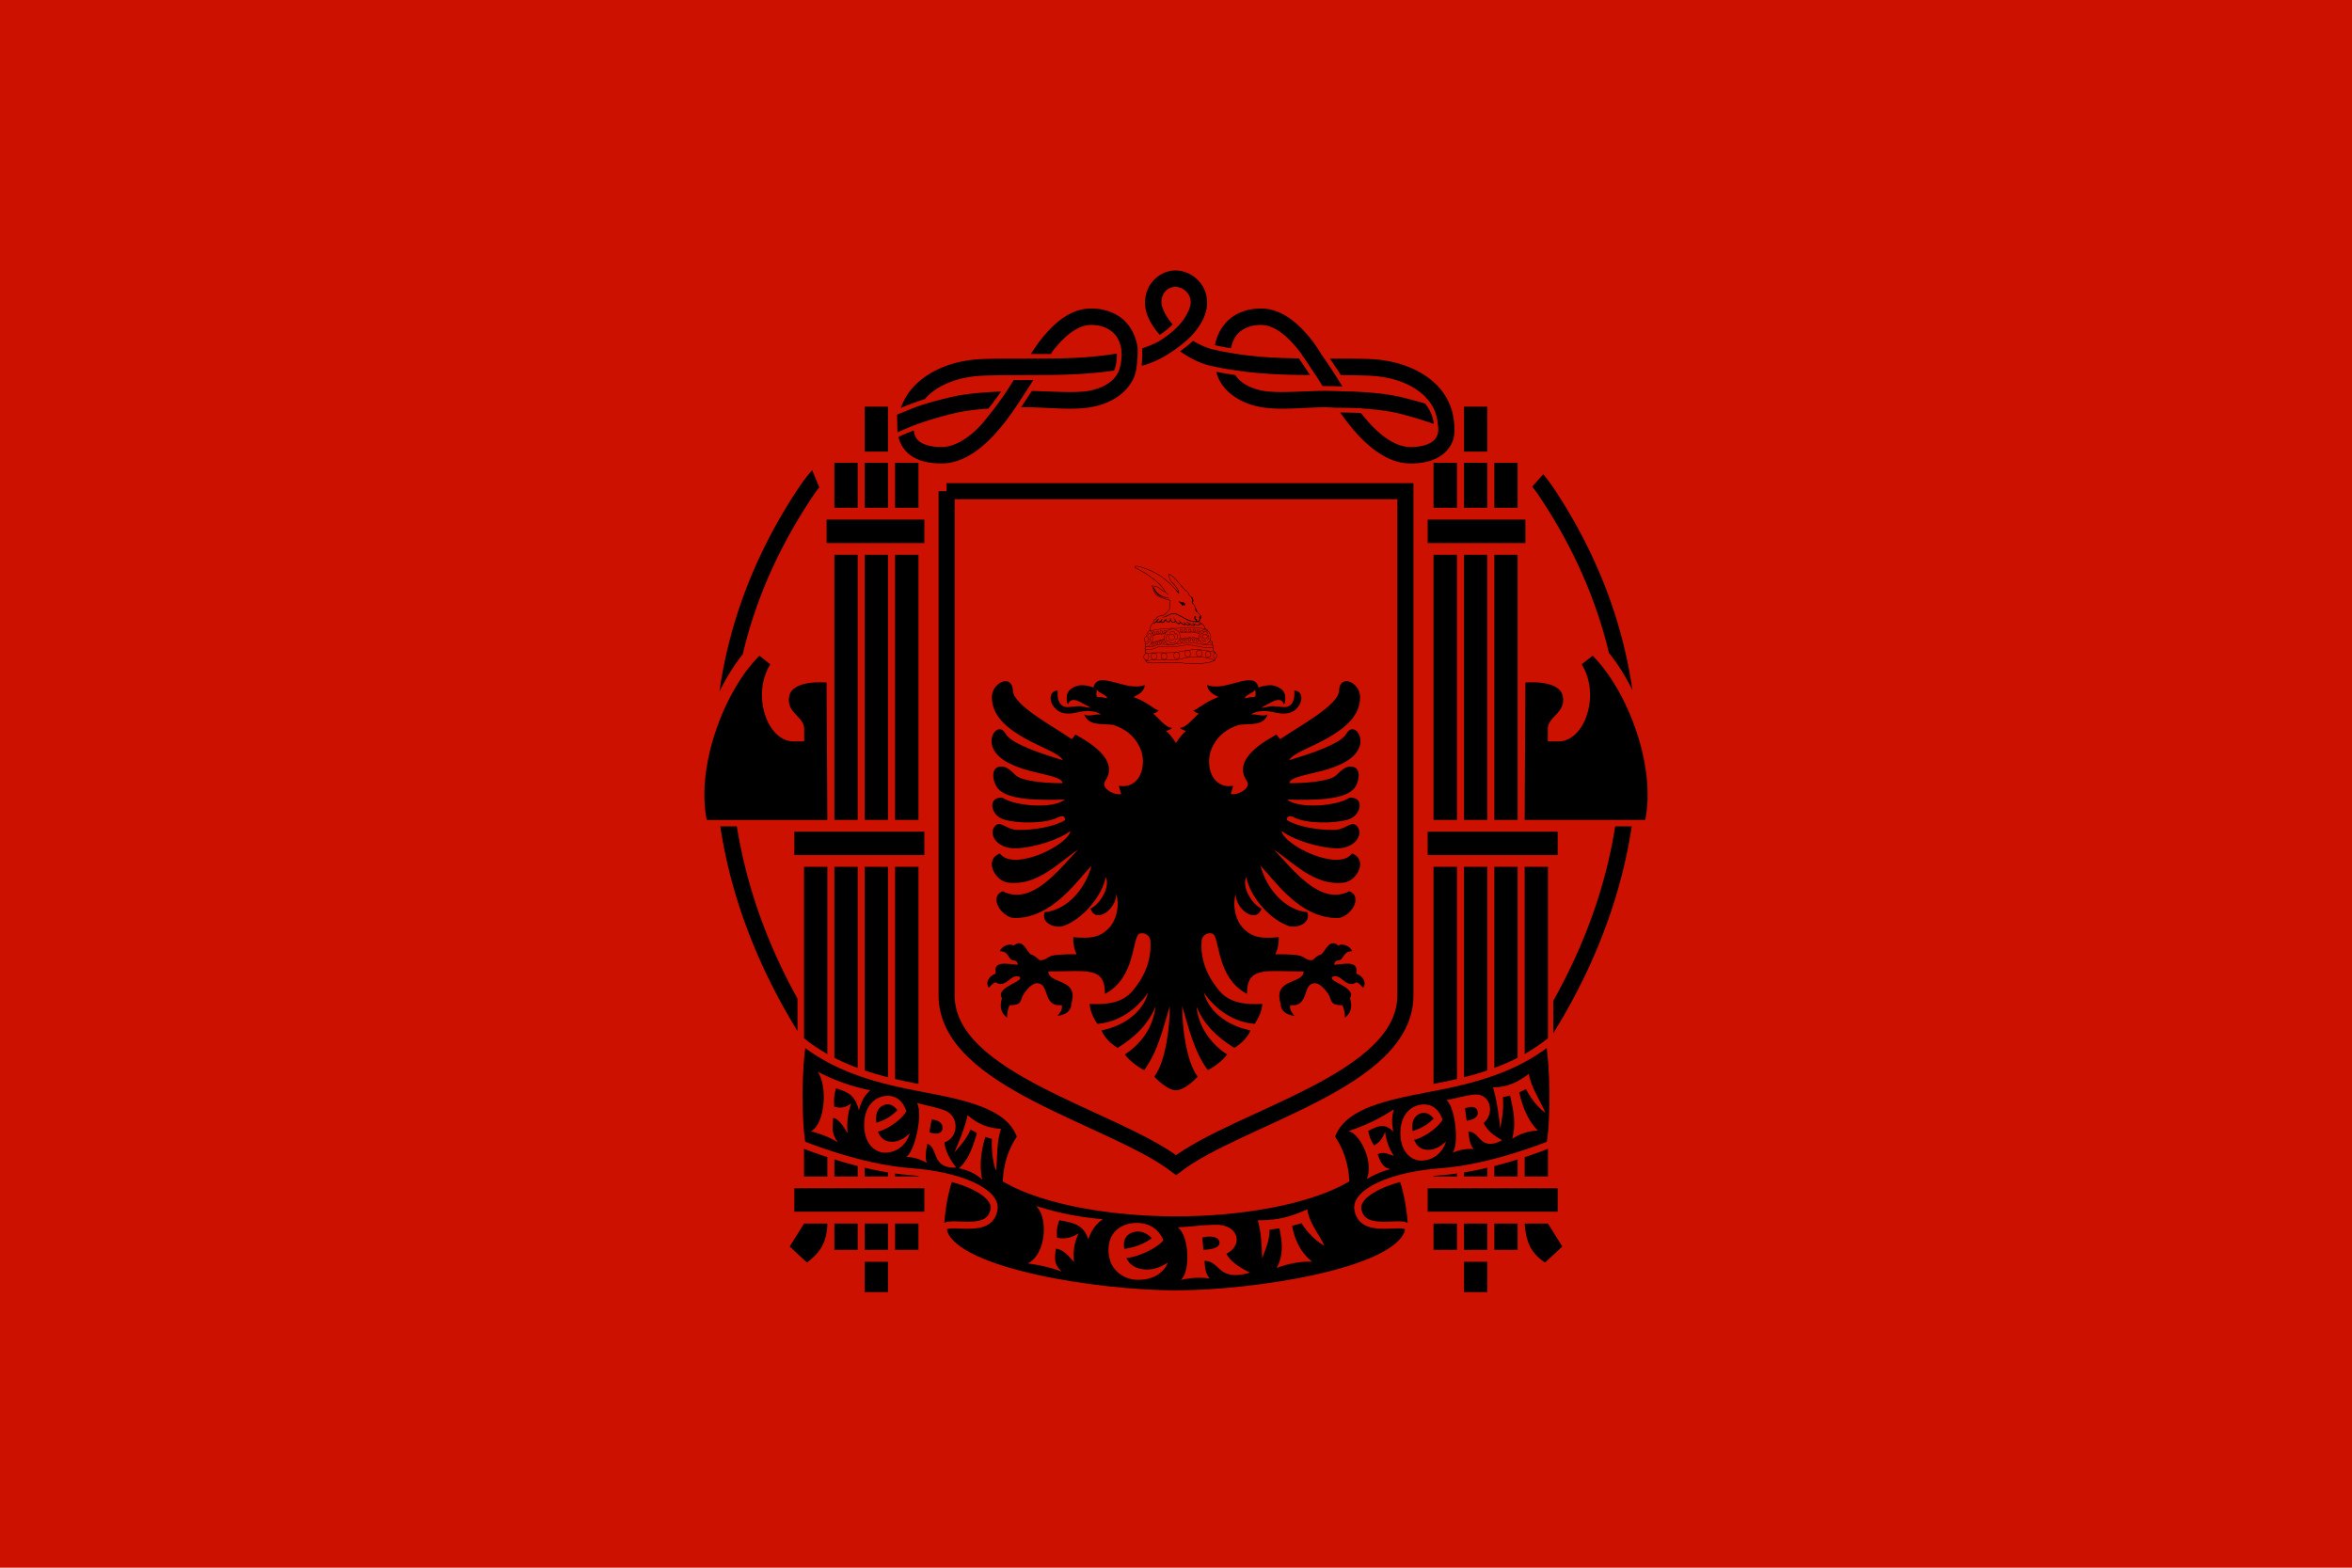
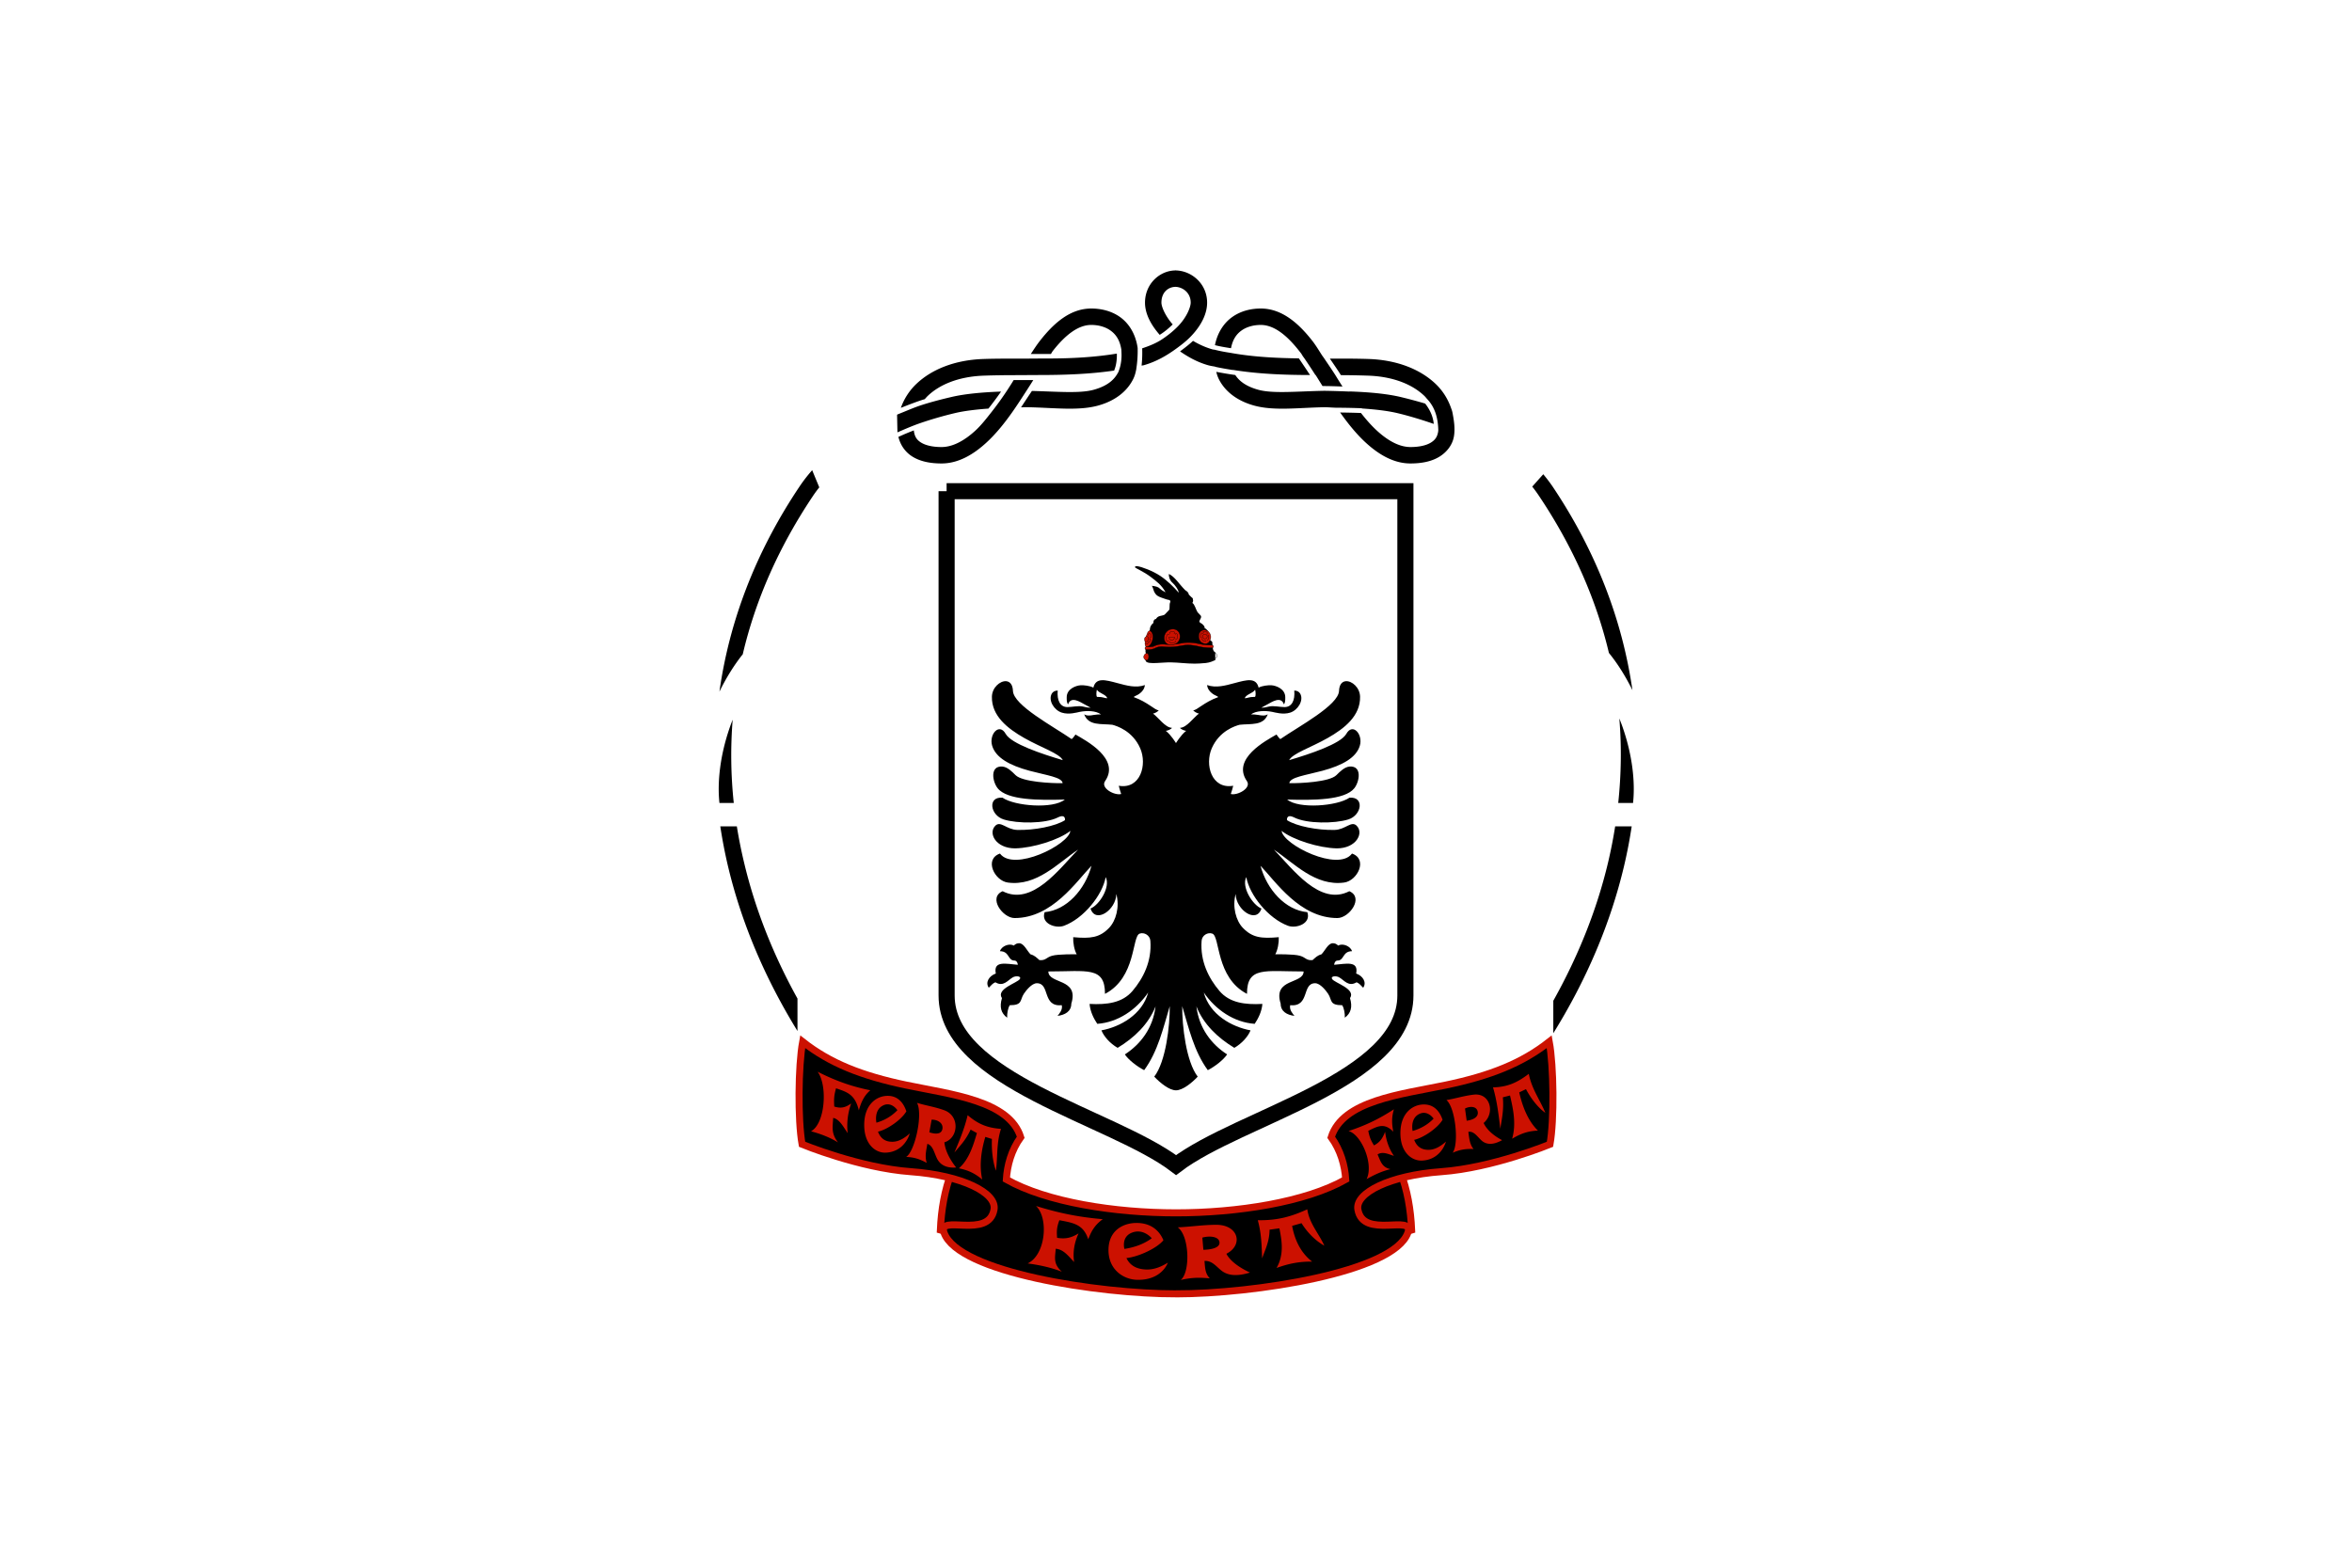
<svg xmlns="http://www.w3.org/2000/svg" height="600" width="900">
-   <path d="M0 0h900v600H0Z" fill="#c10" />
  <path d="M449.672 103.455v.046c-6.082.14-11.532 5.256-11.532 12.33 0 4.064 2.055 8.248 5.626 12.326 2.059-1.292 3.562-2.63 4.969-3.984-2.933-3.374-4.313-6.824-4.313-8.342 0-3.991 2.6-5.981 5.344-6.048 2.759.067 5.858 2.204 5.858 6.048 0 1.62-1.45 5.528-4.874 9.048-1.892 1.943-3.884 3.511-6.14 5.014-2.134 1.419-4.812 2.521-7.547 3.422.057 1.873.032 4.252-.234 6.61.28-.054.573-.064.843-.142 4.886-1.4 8.83-3.744 12.328-6.282 1.97-1.428 3.94-2.943 5.624-4.687 4.035-4.171 6.282-8.7 6.282-12.983 0-7.225-5.904-12.198-12-12.33v-.046h-.236zm-32.108 14.626c-8.176 0-14.479 5.776-19.641 12.374-1.246 1.591-2.358 3.324-3.47 5.015h7.687c.236-.347.454-.805.703-1.124 4.7-6.005 9.637-9.985 14.719-9.985 2.58 0 5.24.646 7.265 2.063 2.026 1.418 3.661 3.53 4.267 7.407.009.063-.006.163 0 .234.033.277.029.588.046.889 0 .038-.004.057 0 .096.11 2.007-.142 4.428-.89 6.514-.086.214-.134.446-.233.657-.045.09-.048.192-.096.28h-.046c-1.377 2.668-3.892 5.189-9.47 6.703-5.281 1.436-13.86.664-23.53.422-.92 1.329-2.632 3.953-4.171 6.282a48.69 48.69 0 0 1 2.858-.046c9.81.195 19.004 1.434 26.53-.61 7.16-1.945 11.49-5.944 13.595-10.313.606-1.255.884-2.473 1.125-3.703.006-.037-.006-.104 0-.14.395-2.446.556-5.132.518-7.265-.004-.154 0-.37 0-.518a3.383 3.383 0 0 0-.048-.422c-.83-5.306-3.437-9.272-6.798-11.624-3.36-2.35-7.341-3.188-10.922-3.188zm64.874 0c-3.58 0-7.468.836-10.83 3.186-3.186 2.23-5.74 5.93-6.702 10.829 1.927.512 4.179.876 6.14 1.171.675-3.502 2.204-5.502 4.125-6.843 2.026-1.419 4.687-2.063 7.265-2.063 5.084 0 10.02 3.98 14.72 9.985.261.334.543.667.798 1.032.217.31.393.667.608.983.199.291.41.564.61.843a240.966 240.966 0 0 1 4.172 6.328h.094c.917 1.465 1.756 2.841 2.625 4.22 2.411 0 5.177.08 7.64.187-.6-.945-1.196-1.884-1.828-2.906l-.89-1.453c-1.25-1.972-2.864-4.313-4.219-6.328-.31-.475-.678-.93-.985-1.407-1.171-1.823-2.272-3.682-3.61-5.39-5.162-6.598-11.559-12.376-19.733-12.376zm-25.922 12.374c-1.361 1.29-3.146 2.674-4.969 4.031 3.115 2.14 6.523 4.091 10.735 5.297.556.16 1.135.268 1.733.375.335.058.717.11 1.031.188.004.018-.004.03 0 .046 1.927.432 4.457.87 6.704 1.22-.006-.02.008-.031 0-.048 9.502 1.556 19.476 1.947 29.532 1.968a469.817 469.817 0 0 0-4.267-6.374c-8.772-.105-17.266-.575-25.078-1.922-.308-.044-.74-.134-1.077-.188-1.926-.295-4.098-.679-6.142-1.217-.017-.005-.076.004-.094 0-.197-.044-.418-.039-.61-.096-2.817-.805-5.267-1.963-7.498-3.28zm-29.157 4.875c-8.264 1.366-17.239 1.89-26.53 1.874-2.766-.004-5.533.04-8.299.048-5.405.012-10.769-.038-16.17.14-11.248.37-20.071 4.127-25.784 9.61a23.467 23.467 0 0 0-5.858 9.094c2.818-1.125 6.76-2.644 9.142-3.328.364-.416.71-.82 1.125-1.22 4.425-4.247 11.65-7.452 21.608-7.782 4.07-.134 8.302-.186 12.47-.186 2.837 0 5.528-.048 8.344-.048 9.897 0 19.716-.337 29.109-1.733l-.188-.048c.82-1.761 1.112-4.391 1.031-6.421zm81.516 1.922c1.472 2.157 3.136 4.557 4.217 6.326 3.485.01 6.974.077 10.361.19 9.96.326 17.183 3.533 21.61 7.78.425.41.738.848 1.125 1.266 3.019 3.251 4.03 7.315 4.171 11.578.012.365-.023.723-.094 1.078-.364 1.865-1.183 2.97-2.764 3.939-1.583.966-4.148 1.687-7.783 1.687-4.198 0-8.563-2.35-12.843-6.282-2.134-1.959-4.147-4.263-6.094-6.75-1.957-.076-5.08-.153-7.969-.187 2.91 4.104 6.104 8.139 9.796 11.532 4.917 4.514 10.635 7.969 17.11 7.969 4.398 0 8.117-.777 11.063-2.579 2.866-1.752 5.038-4.554 5.578-7.828.499-3.008.006-6.08-.562-9.048a9.012 9.012 0 0 0-.47-1.545c-1.153-3.378-3.055-6.639-5.903-9.376-5.713-5.483-14.536-9.24-25.783-9.61-4.934-.163-9.836-.143-14.766-.14zm-43.453 5.061a12.268 12.268 0 0 0 .891 2.626c2.105 4.369 6.527 8.368 13.687 10.313 7.526 2.044 16.673.806 26.484.61 1.624-.033 3.33.17 5.017.186 2.655.009 5.538.061 7.875.142h.046c.525.019 1.28.03 1.687.046v.096c5.037.339 9.782.885 13.407 1.732 4.008.938 8.887 2.374 14.108 4.172-.184-2.163-1.018-4.885-3.28-7.781a184.236 184.236 0 0 0-9.47-2.53c-5.482-1.285-12.408-1.87-19.452-2.11v.047a386.837 386.837 0 0 0-9.14-.282c-.294.004-.648-.005-.94 0-10.165.203-19.246 1.12-24.747-.376-4.863-1.32-7.419-3.398-8.908-5.672a145.967 145.967 0 0 1-7.265-1.217zm-77.53 3.144a152.54 152.54 0 0 1-2.251 3.562 118.8 118.8 0 0 1-6.188 8.626c-2.038 2.59-4.006 5.128-6.234 7.171-4.282 3.932-8.737 6.282-12.94 6.282-3.632 0-6.197-.721-7.78-1.687-1.581-.968-2.352-2.074-2.718-3.94a6.945 6.945 0 0 1-.094-.747c-.822.322-1.674.657-2.578 1.03-1.31.54-2.21.958-3.328 1.452.75 3.156 2.64 5.883 5.438 7.595 2.947 1.802 6.665 2.579 11.06 2.579 6.478 0 12.242-3.455 17.157-7.97 3.81-3.498 7.107-7.667 10.08-11.907 1.82-2.592 3.53-5.262 5.25-7.92a363.836 363.836 0 0 0 2.626-4.126zm-4.831 4.407c-6.857.25-13.599.815-18.936 2.063-3.272.764-7.246 1.744-11.438 3.092-3.14 1.012-5.975 2.306-9.048 3.515-.128.052-.243.136-.374.188l.142 6.75c2.895-1.262 5.822-2.544 8.812-3.562a144.052 144.052 0 0 1 13.36-3.844c3.455-.808 7.893-1.341 12.655-1.686 1.24-1.578 3.402-4.432 4.829-6.518zm-72.28 30.092a58.735 58.735 0 0 0-4.92 6.376c-16.864 25.182-26.819 51.669-30.565 78.375 2.588-5.296 5.604-10.154 8.953-14.344.006-.017-.001-.077 0-.094 4.832-20.55 13.686-40.817 26.814-60.422a51.546 51.546 0 0 1 2.438-3.327c-1.028-2.487-1.553-3.72-2.72-6.564zm279.75 1.547-4.218 4.735a52.388 52.388 0 0 1 2.626 3.61c13.04 19.475 21.865 39.632 26.717 60.047 3.375 4.143 6.383 8.98 9 14.249-3.806-26.515-13.726-52.806-30.468-77.812a59.895 59.895 0 0 0-3.658-4.83zm29.11 93.47c.9 10.792.719 21.584-.422 32.344h5.672c.91-8.465-.454-18.49-3.657-28.031a68.67 68.67 0 0 0-1.593-4.313zm-339.282.47a69.792 69.792 0 0 0-1.405 3.843c-3.201 9.54-4.568 19.566-3.658 28.03h5.485a171.694 171.694 0 0 1-.422-31.874zm-4.735 40.826a190.053 190.053 0 0 0 2.906 15.094c5.136 21.732 14.166 42.997 26.627 63.234v-12.422c-9.39-16.936-16.279-34.463-20.485-52.265a184.708 184.708 0 0 1-2.718-13.641zm342.422 0a184.419 184.419 0 0 1-2.67 13.64c-4.275 18.097-11.373 35.915-21 53.11v12.421c12.726-20.486 21.887-42.046 27.094-64.077a188.39 188.39 0 0 0 2.906-15.094z" fill-rule="evenodd" />
-   <path d="M330.878 155.638v17.214h8.916v-17.214h-8.914zm229.328 0v17.214h8.914v-17.214Zm-240.933 21.475v17.214h8.914v-17.214Zm11.605 0v17.214h8.916v-17.214h-8.914zm11.607 0v17.214h8.971v-17.214Zm206.059 0v17.214h8.971v-17.214Zm11.662 0v17.214h8.914v-17.214Zm11.607 0v17.214h8.914v-17.214ZM316.3 198.868v8.972h37.399v-8.972zm230.001 0v8.972h37.4v-8.972zm-227.028 13.457v101.487h8.914V212.325Zm11.605 0v101.487h8.916V212.325h-8.914zm11.607 0v101.487h8.971V212.325Zm206.059 0v101.487h8.971V212.325Zm11.662 0v101.487h8.914V212.325Zm11.607 0v101.487h8.914V212.325Zm-281.248 38.632c-13.653 13.73-24.255 42.445-20.13 62.856h46.146l-.281-52.594s-13.005-1.256-14.297 5.214c-1.294 6.47 5.718 7.71 5.718 12.504v4.82h-4.092c-10.14 0-16.127-18.018-8.86-29.491zm318.87 0-4.204 3.309c7.267 11.473 1.283 29.492-8.86 29.492h-4.092v-4.821c0-4.795 7.012-6.035 5.718-12.504-1.292-6.47-14.297-5.214-14.297-5.214l-.281 52.592h46.146c4.125-20.41-6.48-49.125-20.128-62.854zM303.965 318.3v8.971h49.734V318.3zm242.336 0v8.971h49.735V318.3zm-238.635 13.457v118.532h8.914V331.754h-8.914zm11.607 0v118.532h8.914V331.754h-8.914zm11.605 0v118.532h8.916V331.754h-8.914zm11.607 0v118.532h8.971V331.754h-8.971zm206.059 0v118.532h8.971V331.754h-8.971zm11.662 0v118.532h8.914V331.754h-8.914zm11.607 0v118.532h8.914V331.754h-8.914zm11.606 0v118.532h8.915V331.754h-8.914zM303.964 454.773v8.971H353.7v-8.97zm242.337 0v8.971h49.735v-8.97zm-238.635 13.515-5.496 8.8 6.617 6.113s3.984-2.745 5.933-6.473c1.948-3.729 1.86-8.442 1.86-8.442h-8.914zm11.607 0v10.09h8.914v-10.092h-8.914zm11.605 0v10.09h8.916v-10.092h-8.914zm11.607 0v10.09h8.971v-10.092h-8.971zm206.059 0v10.09h8.971v-10.092h-8.971zm11.662 0v10.09h8.914v-10.092h-8.914zm11.607 0v10.09h8.914v-10.092h-8.914zm11.606 0s.178 5.242 2.127 8.97c1.948 3.73 5.667 5.943 5.667 5.943l6.617-6.113-5.496-8.802h-8.914zm-252.541 14.631v11.608h8.916v-11.608h-8.914zm229.328 0v11.608h8.914v-11.608z" fill-rule="evenodd" />
  <path d="M362.224 187.99v192.995c0 32.718 63.32 46.3 87.805 64.928 24.485-18.629 87.75-32.21 87.75-64.928V187.99H362.221Z" fill="none" stroke="#000" stroke-width="6.161" />
  <path d="M364.089 448.647c-2.607 6.774-3.915 14.2-4.252 22.108l17.43 5.103 6.378-19.559zm171.824 0c2.605 6.774 3.91 14.2 4.252 22.108l-17.433 5.103-6.377-19.559z" fill-rule="evenodd" stroke="#c10" stroke-width="2.691" />
  <path d="M450.013 495.201c-29.712 0-83.329-8.172-88.76-23.382-2.643-7.4 17.119 2.64 19.12-8.914 1.102-6.363-12.207-13.049-31.848-14.467-19.64-1.419-41.603-10.486-41.603-10.486-1.672-9.278-1.484-30.033.224-39.25 10.448 8.194 22.428 12.998 39.642 16.598 17.16 3.588 39.405 5.89 43.79 19.96-3.584 4.962-5.165 10.762-5.495 16.149 15.383 8.714 41.53 12.784 64.93 12.784 23.399 0 49.547-4.07 64.929-12.786-.33-5.385-1.969-11.185-5.552-16.146 4.386-14.07 26.63-16.373 43.793-19.961 17.214-3.6 29.195-8.404 39.642-16.597 1.706 9.216 1.95 29.971.28 39.25 0 0-21.964 9.066-41.605 10.485-19.641 1.418-33.006 8.104-31.904 14.465 2.001 11.555 21.761 1.514 19.12 8.914-5.431 15.212-59.195 23.382-88.703 23.382z" fill-rule="evenodd" stroke="#c10" stroke-width="2.691" />
  <path d="M571.31 416.168c5.63-.115 9.406-1.917 13.68-5.181 1.15 5.877 4.3 9.94 6.35 14.942-2.943-2.09-5.54-5.551-7.423-9.08l-2.578 1.236c1.175 5.256 3.318 10.902 7.163 14.634-3.747.15-6.45 1.073-9.883 3.11 1.692-5.82.3-11.765-.806-16.552l-2.748.692c.465 5.069-.518 8.743-.959 12.064-.644-5.3-1.254-10.603-2.799-15.865zm-7.327 2.78c-3.752.417-6.991 1.502-10.5 2.072 3.495 2.915 4.839 16.94 2.376 20.174 2.91-1.235 4.88-1.528 7.988-1.446-1.486-1.783-1.63-4.108-1.982-6.56 2.122-.368 3.393 1.812 5.035 3.296 1.534 1.38 3.95 2.087 7.887-.121-2.404-1.235-5.652-3.474-7.078-6.556 4.488-3.8 2.557-11.565-3.726-10.861zm1.483 6.619c.342 2.266-2.363 3.134-4.236 3.364l-.642-4.658c1.836-.97 4.535-.974 4.878 1.294zm-24.33 10.689c3.628-.817 9.003-4.544 10.862-7.683-.964-2.897-3.192-6.313-8.032-5.815-3.776.388-7.936 3.47-8.093 10.528-.17 7.662 4.27 11.061 8.25 10.9 5.306-.22 8.166-3.932 9.18-7.273-2.223 1.982-4.345 3.102-6.52 3.153-2.405.058-4.496-.843-5.646-3.81zm1.588-9.715c-3.188 1.909-2.183 6.314-2.183 6.314 2.806-.801 5.614-2.233 8.032-4.723 0 0-2.425-3.643-5.849-1.591zm-26.697 6.345c5.892-1.95 11.133-4.271 17.363-8.331-1.002 3.31-.747 5.906-.24 8.578-3.392-3.464-5.836-2.19-9.572-.326.517 2.657 1.014 3.642 2.177 5.573 2.105-1.097 3.232-2.492 4.26-5.215.446 3.48 1.533 6.581 3.383 9.227-2.271-.723-4.332-1.78-6.266-.56 1.238 2.843 1.713 4.907 4.932 5.636-3.234.776-6.144 2.12-9.125 3.814 2.841-5.863-2.133-17.194-6.912-18.394zm-145.752-6.08c4.336 3.737 8.028 4.895 12.763 5.25-1.793 5.375-1.237 10.692-1.944 15.994-1.292-3.634-1.7-8.104-1.534-12.143l-2.52-.786c-1.49 4.907-2.418 10.777-1.185 16.307-2.92-2.429-5.396-3.544-8.933-4.288 3.93-3.397 5.565-8.99 6.895-13.482l-2.407-1.328c-1.944 4.278-4.36 6.48-6.198 8.78 1.911-4.582 3.853-9.143 5.06-14.305zm-8.939-1.876c-3.625-1.326-6.981-1.77-10.428-2.839 2.331 4.448-.855 18.687-4.17 20.69 3.1.146 5.023.772 7.89 2.289-.818-2.42-.214-4.743.23-7.287 2.092.623 2.583 3.328 3.643 5.527.991 2.051 3.015 3.853 7.38 3.529-1.848-2.312-4.162-5.987-4.512-9.64 5.377-1.614 6.034-10.049-.033-12.269zm-.715 7.114c-.399 2.36-3.19 1.952-5.005 1.31l.876-4.822c2.015-.092 4.528 1.152 4.13 3.512zm-24.66 1.08c3.627-.825 9.003-4.597 10.862-7.778-.964-2.933-3.192-6.39-8.032-5.885-3.776.393-7.936 3.514-8.093 10.658-.17 7.756 4.27 11.197 8.25 11.034 5.306-.224 8.166-3.98 9.18-7.363-2.223 2.007-4.345 3.14-6.521 3.192-2.404.058-4.495-.851-5.645-3.859zm1.588-9.835c-3.188 1.933-2.183 6.393-2.183 6.393 2.806-.812 5.614-2.262 8.031-4.78 0 0-2.424-3.687-5.846-1.61zm-24.683-13.102c6.416 3.213 12.407 5.53 20.159 7.093-2.538 2.19-3.562 4.796-4.39 7.683-1.464-6.07-4.351-6.972-8.722-8.435-.813 2.883-.83 4.212-.686 6.976 2.484.78 4.208.453 6.483-1.177a25.279 25.279 0 0 0-1.342 11.36c-1.758-2.594-3.155-5.318-5.542-5.84-.234 3.666-.795 5.968 1.837 9.373-3.378-2.032-6.729-3.27-10.32-4.244 5.485-2.977 6.375-17.625 2.523-22.789zM431.034 481.5c4.725-.504 11.731-3.803 14.15-6.824-1.253-3.023-4.16-6.687-10.462-6.614-4.923.058-10.344 2.814-10.547 9.96-.222 7.755 5.567 11.598 10.75 11.79 6.913.25 10.64-3.26 11.962-6.56-2.899 1.812-5.66 2.759-8.496 2.617-3.134-.156-5.858-1.254-7.357-4.369zm2.068-9.711c-4.154 1.652-2.844 6.21-2.844 6.21 3.657-.563 7.315-1.763 10.464-4.075 0 0-3.16-3.91-7.62-2.135zm48.186-4.78c7.534.126 12.813-1.366 18.95-4.176.764 5.423 4.44 9.266 6.522 13.923-3.655-2.032-6.67-5.303-8.724-8.607l-3.603 1.023c.88 4.856 3.005 10.104 7.652 13.676-5.026-.018-8.755.717-13.606 2.436 3.02-5.25 1.94-10.742 1.092-15.165l-3.765.52c-.038 4.654-1.836 7.974-2.856 10.991-.167-4.874-.287-9.747-1.662-14.62zm-15.989 1.757c-5.195.032-9.757.77-14.634.977 4.492 3.23 4.867 17.195 1.145 20.136 4.127-.92 6.862-1.01 11.12-.613-1.854-1.91-1.804-4.218-2.032-6.671 2.952-.146 4.466 2.133 6.567 3.763 1.96 1.518 5.2 2.459 10.842.684-3.172-1.463-7.397-4.003-9.03-7.189 6.56-3.287 4.721-11.143-3.978-11.087zm1.342 6.678c.232 2.272-3.573 2.85-6.169 2.887l-.393-4.658c2.623-.77 6.328-.498 6.562 1.771zm-70.204-13.878c8.132 2.52 15.723 4.22 25.549 5.05-3.219 2.31-4.514 4.887-5.565 7.715-1.855-5.672-5.515-6.288-11.055-7.31-1.03 2.822-1.05 4.093-.87 6.721 3.15.533 5.335.073 8.218-1.679-1.616 3.529-2.25 7.177-1.7 10.965-2.228-2.327-4-4.808-7.026-5.103-.293 3.521-1.007 5.77 2.329 8.795-4.279-1.653-8.528-2.55-13.077-3.17 6.95-3.315 8.078-17.38 3.197-21.984z" fill="#c10" fill-rule="evenodd" />
  <path d="M463.86 246.266c.367 1.223-.081 2.611 1.08 3.386.083.94.02 2.141.02 2.998-.671.307-1.936.94-3.547 1.102-1.61.163-3.325.244-4.242.244-3.142 0-6.281-.449-9.178-.49-3.1-.06-8.709.858-9.424-.367-.387-.855-.101-2.06-.04-3.1-.264-.307-.224-.999-.184-1.488.123-2.469.633-5.16 1.631-7.16-.019-1.406.531-2.386 1.367-2.957-.04-.897.347-1.488 1-1.549.775-1.327 2.06-1.121 3.04-1.49.407-.141 1.366-1.407 1.977-1.957.367-.306 0-2.183.409-2.896.08-.163.101-.449.038-.571-.284-.49-.916-.368-1.445-.572-1.103-.408-2.734-.835-3.55-1.447-.55-.43-.94-.98-1.245-1.673-.285-.671-.488-1.816-.876-2.08 1.53.184 2.446.345 3.242 1.161.408.43 1.367.98 2.082 1.327-1.551-2.814-3.428-4.16-5.65-5.854-2.856-2.182-5.998-3.386-6.057-3.733-.082-.427.611-.427.937-.387 1.61.205 5.812 1.754 8.73 3.692 2.732 1.837 5.137 4.221 7.056 6.424 0-1.02-1.49-3.039-2.405-3.815-.9-.753-1.429-2.059-1.348-3.343 2.264 1.06 3.795 3.732 6.241 6.2.775.448 1.306.979 1.388 1.692.449.45 1.183 1.225 1.528 1.409-.12.406.307.836.021 1.386-.061.163-.184.245-.163.427.836.491 1.285 2.408 1.877 3.388.408.651 1.367 1.303 1.428 1.732.102.817-.613 1.266-.675 2.019.226.43.572.571.838.694.692.51 1.265 1.081 1.265 1.936h.244c1.407 1 1.754 2.511 1.754 4.61.632 0 1.08.652.835 1.102z" />
-   <path d="M434.96 216.694c-.326 0-.713.08-.652.406.061.347 3.201 1.53 6.058 3.733 2.223 1.692 4.098 3.04 5.649 5.854-.715-.345-1.674-.897-2.08-1.327-.796-.814-1.714-.977-3.244-1.161.388.264.59 1.407.876 2.08.307.694.694 1.246 1.246 1.673.815.612 2.446 1.039 3.528 1.447.55.204 1.182.083 1.468.572.061.122.04.408-.04.57-.409.714-.043 2.59-.409 2.895-.613.552-1.572 1.837-1.978 1.98-.978.346-2.264.142-3.038 1.469-.652.08-1.041.652-1 1.53.896-.184 1.387-1.367 2.161-1.632-.163.388-.918 1.1-.47 1.325.39.184 1.552-1.081 1.736-1.265.101.287-.572 1.142-.347 1.265.529.307 1.468-1.02 1.671-1.346.51 1.816 1.796 1.386 1.693-.43.205.633.734 2.163 1.51 1.715.796-.47-.224-1.346-.368-1.795.715.694.959 1.61 1.775 2.163a.897.897 0 0 0 .612.019c.307-.123.101-.51-.02-.652-.122-.184-.388-.51-.388-.51.306.163.49.449 1.163 1.06.671.593.959.633 1.202.51.226-.101-.264-.734-.468-.94.225.124.652.532 1.081.86.428.306.978.406 1.1.203.083-.144-.202-.345-.488-.571a8.918 8.918 0 0 1-.571-.47s.264.042.755.347c.489.287 1.202.836 1.468.897.51.123.754.061.754-.102-.02-.162-.225-.285-.428-.448a10.62 10.62 0 0 1-.408-.345s1.49.772 2.08.815c.47.019.694 0 .715-.184.019-.142-.368-.49-.368-.49.53.307 1.102.51 1.449.346a1.118 1.118 0 0 0-.184-.142c-.245-.102-.571-.245-.796-.59-.795.12-3.222.203-5.221-.959-3.161-1.836-4.058-2.082-4.528-2.082-1.856 0-2.856 1.572-4.773 1.246 2.02 0 3.283-1.959 5.323-1.409 2.325.633 4.773 3.039 7.894 2.958.061-.613-.755-.734-.713-1.388.038-.529.406-.795.611-.489.163.225-.325.673-.122.876.142.144.489.022.489.022s-.04.488.082.632c.102.163.387.224.734.265 0-.713.408-.428.163-1.488-.061-.307.082-.245.224-.266.144 0 .265-.142.102-.59-.265-.288-.633-.633-.897-.96-.694-.103-1.081-.733-.876-1.795-.288-.671-.593-1.325-.98-1.672a.288.288 0 0 0-.122.04c-.184.062-.409-.243-.246-.387.061-.061.104-.427.104-.571-.021-.897-.47-1.549-.92-2.059l-.386-.389c-.082-.713-.613-1.244-1.388-1.693-2.448-2.467-3.977-5.137-6.24-6.199-.082 1.284.45 2.59 1.346 3.345.59.51 1.427 1.53 1.937 2.467h.02c0 .02.735 1.102.532 1.794-.897-1.039-1.428-1.794-2.061-2.587-1.509-1.532-3.22-3.04-5.08-4.285-2.914-1.936-7.116-3.489-8.728-3.692-.08-.019-.184-.019-.285-.019zm6.364 7.852c.203.142.652 1.204 1.244 1.978.815 1.081 2.528 1.834 3.364 2.04.449.122 1.183.243 1.469.408-.633.163-2.977-.531-4.16-1.185-.978-.652-1.837-2.059-1.917-3.241zm10.033 5.69c.408 0 .307.162.614.245.306.082.632-.02.958.082a.744.744 0 0 1 .326.284c.08.143.184.184.243.287.123.203.104.407.104.59h-.267v-.306c0-.061-.019-.12-.141-.12-.144 0-.144.12-.144.181.02.062.02.123-.02.163 0 .042-.019.061-.06.061-.041.022-.123.022-.123.022-.225 0-.449.019-.55-.062-.123-.08-.163-.224-.163-.366 0-.061-.02-.082-.043-.103a.28.28 0 0 0-.08-.062c-.083-.038-.245-.08-.347-.182-.082-.082-.082-.163-.102-.224 0-.042.02-.144 0-.163-.082-.082-.163-.021-.287-.061a.23.23 0 0 1-.161-.062c-.062-.042-.083-.082-.083-.163v-.042zm-3.446 7.098s-.184.856-.694.856c-.713 0-.898-.368-1.162-.795 0 0-.673 1.02-1.223 1.02-.633 0-.796-.288-.796-.288s-.368.269-.795.246a1.125 1.125 0 0 1-.694-.286s-.94.715-1.223.389c-.817.55-1.367 1.53-1.348 2.916-.996 1.978-1.508 4.69-1.629 7.16-.042.488-.082 1.182.182 1.487-.061 1.04-.345 2.243.04 3.1.715 1.225 6.324.306 9.424.347 2.895.06 6.038.53 9.178.53.917 0 2.63-.101 4.242-.264 1.61-.163 2.876-.795 3.57-1.102 0-.857.038-2.059-.042-2.998-1.162-.775-.714-2.163-1.082-3.386.246-.448-.203-1.102-.835-1.102 0-2.099-.345-3.61-1.754-4.608h-.244c0-.755-.45-1.306-1.04-1.775 0 .205-.532.266-.836.144 0 .753-1.551.366-1.898.04.245.836-1.386.571-1.957-.02.06.693-1.246.447-1.674-.122.082.449-.345.489-.815.307-.47-.186-1-.614-1.121-.817-.021.224-.082.449-.288.51-.855.224-1.59-.98-1.59-.98s-.142.449-.733.49c-.92.06-1.163-1-1.163-1z" fill="#c10" />
  <path d="M462.372 251.63c-.673-.02-1-.449-1.02-1.162-.02-.795.406-1.326 1.223-1.203.43.06.775.774.775 1.326 0 .57-.449 1.08-.978 1.039z" fill="none" stroke="#000" stroke-width=".123" />
-   <path d="M447.096 227.605c-.39-.368-.715-.613-1.081-.92m17.846 19.581c.365 1.223-.082 2.611 1.08 3.386.082.94.019 2.141.019 2.998-.671.307-1.936.94-3.547 1.102-1.61.163-3.325.244-4.242.244-3.142 0-6.281-.449-9.178-.49-3.1-.06-8.709.858-9.424-.367-.387-.855-.101-2.06-.04-3.1-.264-.307-.224-.999-.184-1.488.123-2.469.633-5.16 1.631-7.16-.019-1.406.531-2.386 1.367-2.957-.04-.897.347-1.488 1-1.549.775-1.327 2.06-1.121 3.04-1.49.407-.141 1.366-1.407 1.977-1.957.367-.306 0-2.183.409-2.896.08-.163.101-.449.038-.571-.284-.49-.916-.368-1.445-.572-1.103-.408-2.734-.835-3.55-1.447-.55-.43-.94-.98-1.245-1.673-.285-.671-.488-1.816-.876-2.08 1.53.184 2.446.345 3.242 1.161.408.43 1.367.98 2.082 1.327-1.551-2.814-3.428-4.16-5.65-5.854-2.856-2.182-5.998-3.386-6.057-3.733-.082-.427.611-.427.937-.387 1.61.205 5.812 1.754 8.73 3.692 2.732 1.837 5.137 4.221 7.056 6.424 0-1.02-1.49-3.039-2.405-3.815-.9-.753-1.429-2.059-1.348-3.343 2.264 1.06 3.795 3.732 6.241 6.2.775.448 1.306.979 1.388 1.692.449.45 1.183 1.225 1.528 1.409-.12.406.307.836.021 1.386-.061.163-.184.245-.163.427.713.593 1.285 2.408 1.877 3.388.408.651 1.367 1.303 1.428 1.732.102.817-.613 1.266-.675 2.019.226.43.572.571.838.694.692.51 1.265 1.081 1.265 1.936h.244c1.407 1 1.754 2.511 1.754 4.61.632 0 1.08.652.835 1.102z" fill="none" stroke="#000" stroke-width=".123" />
  <path d="M454.56 245.92c-.651 0-1.305.06-1.999.184-2.51.408-3.815.755-6.71.51-2.121-.164-3.1.141-4.447.774-.306.144-1.06.163-1.692.205-.614.02-1.06 0-1.06 0-.265 0-.531.224-.531.489a.518.518 0 0 0 .49.53s.49.02 1.162 0c.673-.041 1.447-.183 2.06-.469 1.304-.613 1.918-.755 3.915-.592 2.998.245 4.488-.102 6.978-.53 2.569-.429 4.71.121 6.71.55 1.732.367 4.362.388 4.362.388.267 0 .51-.245.531-.51a.533.533 0 0 0-.51-.51s-2.651-.04-4.16-.366c-1.51-.307-3.182-.694-5.099-.652z" fill="#c10" />
  <path d="M454.56 245.92c-.651 0-1.305.06-1.999.184-2.51.408-3.815.755-6.71.51-2.121-.164-3.1.141-4.447.774-.306.144-1.06.163-1.692.205-.614.02-1.06 0-1.06 0-.265 0-.531.224-.531.489a.518.518 0 0 0 .49.53s.49.02 1.162 0c.673-.041 1.447-.183 2.06-.469 1.304-.613 1.918-.755 3.915-.592 2.998.245 4.488-.102 6.978-.53 2.569-.429 4.71.121 6.71.55 1.732.367 4.362.388 4.362.388.267 0 .51-.245.531-.51a.533.533 0 0 0-.51-.51s-2.651-.04-4.16-.366c-1.51-.307-3.182-.694-5.099-.652zm-2.998-3.754c.53.163.857.042 1.081-.307.449.43 1.346.35 1.63-.059.675.633 1.531.286 1.775-.082.408.632 1.142.552 1.572.184.243.387.977.651 1.407.368m2.243-1.714c-1.53 0-2.734-.245-4.202-.368-1.469-.102-3.079-.038-5.159.184-2 .224-3.998.04-5.936.224-2.038.184-4.363.49-6.096.959m1.242 1.51c.326.225 1.04 0 1.265-.408.345.326 1.143.366 1.325-.205.408.448 1.08.368 1.326-.121.51.428 1.041.265 1.367-.042" fill="none" stroke="#000" stroke-width=".123" />
  <path d="M441.711 246.594a.48.48 0 1 1-.958 0 .48.48 0 1 1 .958 0zm4.547-4.855c0 .285-.203.488-.468.488a.48.48 0 1 1 0-.958.46.46 0 0 1 .468.47zm6.343 3.508a.496.496 0 0 1-.489.488.48.48 0 0 1-.47-.488.46.46 0 0 1 .47-.47.48.48 0 0 1 .49.47zm-6.791.184a.48.48 0 1 1-.959 0c0-.267.205-.47.49-.47a.46.46 0 0 1 .469.47zm18.05.835c-.693 0-.775-.488-1.245-.693m-11.258-.919c.49-.448 1-.285 1.204-.019.345-.571 1.327-.836 1.775-.144.307-.55 1.162-.753 1.53-.203.59-.55 1.223-.448 1.53.102.366-.307.67-.307 1.038-.123m-17.825 1.754c.326-.427.897-.387 1.121-.04.347-.55.959-.836 1.45-.409.141-.488.835-.856 1.324-.387a.807.807 0 0 1 1.041-.53" fill="none" stroke="#000" stroke-width=".123" />
  <path d="M443.118 246.165a.496.496 0 0 1-.489.489.48.48 0 0 1-.47-.49.46.46 0 0 1 .47-.469.48.48 0 0 1 .49.47zm1.346-.387a.48.48 0 0 1-.47.488.496.496 0 0 1-.489-.488.48.48 0 0 1 .49-.47.46.46 0 0 1 .469.47zm9.565-.796a.496.496 0 0 1-.488.489.496.496 0 0 1-.491-.489c0-.266.224-.49.49-.49.265 0 .49.224.49.49zm1.632-.144a.48.48 0 1 1-.959 0c0-.264.205-.47.491-.47a.46.46 0 0 1 .468.47zm1.508.083a.46.46 0 0 1-.467.467.48.48 0 0 1-.49-.467c0-.267.225-.491.49-.491a.48.48 0 0 1 .47.49zm1.51.203a.48.48 0 0 1-.488.47.48.48 0 0 1-.49-.47c0-.265.224-.489.49-.489.265 0 .489.224.489.489zm-16.642-2.875a.48.48 0 0 1-.489.47.48.48 0 0 1-.49-.47c0-.265.224-.49.49-.49.265 0 .49.225.49.49zm1.388-.184a.48.48 0 0 1-.47.49.496.496 0 0 1-.49-.49.48.48 0 0 1 .49-.47.46.46 0 0 1 .47.47zm1.426-.163a.496.496 0 0 1-.489.488.48.48 0 0 1-.47-.488.48.48 0 0 1 .47-.49c.265 0 .49.225.49.49zm7.587-.49a.48.48 0 0 1-.488.468.48.48 0 0 1-.49-.467c0-.267.225-.491.49-.491.264 0 .488.224.488.49zm1.57-.082a.48.48 0 1 1-.958 0 .48.48 0 1 1 .958 0zm1.775 0a.496.496 0 0 1-.488.49.48.48 0 0 1-.47-.49.48.48 0 0 1 .47-.488c.264 0 .488.224.488.488zm1.674 0a.496.496 0 0 1-.49.49.496.496 0 0 1-.49-.49.48.48 0 0 1 .49-.47.48.48 0 0 1 .49.47zm1.57.144a.496.496 0 0 1-.49.489.48.48 0 0 1-.469-.489.48.48 0 0 1 .468-.49c.267 0 .49.224.49.49z" fill="none" stroke="#000" stroke-width=".123" />
  <path d="M439.976 241.432c-.67-.182-1.244 1.55-1.61 2.998-.368 1.428-.368 3.102.387 3.102 1.223 0 2.122-1.714 2.305-2.774.368-2.04-.388-3.142-1.082-3.326z" fill="#c10" />
  <path d="M438.364 246.266c0 .204.186.307.512.246.286-.042.59-.652.265-.817m.325-.163c.184.246.43.163.572-.04a1.813 1.813 0 0 0 .224-.755c0-.225-.182-.388-.51-.225m-.427-1.305c-.102-.918.835-.836 1.142-.245.265.49-.163 1.387-.448 1.04" fill="none" stroke="#000" stroke-width=".123" />
  <path d="M439.976 241.432c-.67-.182-1.244 1.55-1.61 2.998-.368 1.428-.368 3.102.387 3.102 1.223 0 2.122-1.714 2.305-2.774.368-2.04-.388-3.142-1.082-3.326z" fill="none" stroke="#000" stroke-width=".123" />
  <path d="M438.427 245.613c-.387 0-.55-.713-.47-1.162.062-.448.47-.857.879-.857.529 0 .632.593.59 1.06a.966.966 0 0 1-.999.959z" fill="#c10" />
  <path d="M438.427 245.613c-.387 0-.55-.713-.47-1.162.062-.448.47-.857.879-.857.529 0 .632.593.59 1.06a.966.966 0 0 1-.999.959z" fill="none" stroke="#000" stroke-width=".123" />
  <path d="M451.541 243.717c-.082 1.693-1.265 2.958-3.201 3.1-1.652.122-2.937-.959-2.856-2.836.101-1.711 1.345-3.14 3.182-3.22 1.671-.082 2.977 1.242 2.875 2.956z" fill="#c10" />
-   <path d="M449.461 243.88a1.089 1.089 0 0 1-1.08 1.081 1.089 1.089 0 0 1-1.082-1.081c0-.59.489-1.081 1.081-1.081.59 0 1.081.49 1.081 1.08z" fill="none" stroke="#000" stroke-width=".123" stroke-linecap="round" stroke-linejoin="round" />
+   <path d="M449.461 243.88a1.089 1.089 0 0 1-1.08 1.081 1.089 1.089 0 0 1-1.082-1.081z" fill="none" stroke="#000" stroke-width=".123" stroke-linecap="round" stroke-linejoin="round" />
  <path d="M447.625 245.45c-.59.51.47.552.92.552.671 0 1.488-.042 1.12-.776m-1.917-2.692c-.55-.448.287-.857.856-.857.775 0 1.266.345.614.919m.548 1.938c.552.406.838-.165.838-1.204 0-.734-.734-1.388-.878-.409m-2.304-.06c-.756-.614-.959.325-1.122 1.101-.287 1.183.449 1.835.917 1.1" fill="none" stroke="#000" stroke-width=".123" />
  <path d="M451.541 243.717c-.082 1.693-1.265 2.958-3.201 3.1-1.652.122-2.937-.959-2.856-2.836.101-1.711 1.345-3.14 3.182-3.22 1.671-.082 2.977 1.242 2.875 2.956z" fill="none" stroke="#000" stroke-width=".123" stroke-linecap="round" stroke-linejoin="round" />
  <path d="M463.31 243.92c-.102 1.388-1 2.632-2.286 2.448-1.468-.224-2.304-1.325-2.344-2.814-.04-1.55 1.04-2.53 2.344-2.427 1.285.102 2.387 1.469 2.285 2.793z" fill="#c10" />
  <path d="M461.942 243.594a.914.914 0 0 1-.918.918.91.91 0 0 1 0-1.815c.51 0 .92.408.92.897z" fill="none" stroke="#000" stroke-width=".123" stroke-linecap="round" stroke-linejoin="round" />
  <path d="M460.026 244.491c0 .51.06.652.592.878.345.142.876.123.876-.245m-1.06-2.61c-.47-.551-.918-.103-1.041.509-.12.571 0 1.121.531 1.081m.734-1.896c-.755-.755.163-.673.755-.47.449.143.836.614.407.858m.245.427c.47-.102.408.571.43.94.019.467-.165 1.06-.633.916" fill="none" stroke="#000" stroke-width=".123" />
  <path d="M463.31 243.92c-.102 1.388-1 2.632-2.286 2.448-1.468-.224-2.304-1.325-2.344-2.814-.04-1.55 1.04-2.53 2.344-2.427 1.285.102 2.387 1.469 2.285 2.793z" fill="none" stroke="#000" stroke-width=".123" stroke-linecap="round" stroke-linejoin="round" />
  <path d="M440.569 250.733c-.062.613-.02.94.122 1.183a.985.985 0 0 0 .876.488c.449 0 .94-.264 1.062-.734.102-.387.08-.814-.143-1.14a5.236 5.236 0 0 0-.49-.633c-.896 0-1.347.203-1.427.836zm4.976 1.65c-.673 0-1.142-.385-1.183-1.1-.04-.876.265-1.386 1.386-1.386.633.326.796.836.756 1.488-.04.53-.409 1-.959 1zm5.203-2.691c-1.041-.08-1.591.245-1.572 1.265.019.633.408 1.162 1.142 1.162.671 0 1.02-.489.999-1.304-.02-.45-.326-.878-.571-1.123zm4.138-.836c-1.102.102-1.61.368-1.447 1.572.08.57.489 1.06 1.14.997.796-.06 1.02-.815.92-1.509-.063-.406-.327-.795-.613-1.06zm4.304 0c-1.102-.019-1.367.307-1.346 1.265.02.713.345 1.183 1.04 1.183.693.02 1.101-.652 1.08-1.305-.019-.47-.366-1.143-.774-1.143z" fill="none" stroke="#000" stroke-width=".123" />
  <path d="M464.962 252.652c0-.859.061-2.06-.02-3-7.2-1.733-9.933-.876-14.216-.062-3.04.572-8.3-.06-12.197.449-.061 1.04-.345 2.243.04 3.1 1.714-1.202 9.953-.02 13.177-.917 4.425-1.265 8.036-1.265 13.216.428z" fill="none" stroke="#000" stroke-width=".123" stroke-linejoin="round" />
-   <path d="M465.023 249.916c-1.02.491-.796 1.634-.061 2.205 1.04-.796.897-1.612.061-2.205z" fill="#c10" />
  <path d="M465.023 249.916c-1.02.491-.796 1.634-.061 2.205 1.04-.796.897-1.612.061-2.205z" fill="none" stroke="#000" stroke-width=".123" />
  <path d="M438.916 250.081c-.345 0-.408-.042-.67.182a1.635 1.635 0 0 0-.595 1.204c0 .449.288.755.571 1.02.205.203.39.184.614.184.326 0 .652-.531.713-1.164.061-.651-.163-1.426-.633-1.426z" fill="#c10" />
  <path d="M438.916 250.081c-.345 0-.408-.042-.67.182a1.635 1.635 0 0 0-.595 1.204c0 .449.288.755.571 1.02.205.203.39.184.614.184.326 0 .652-.531.713-1.164.061-.651-.163-1.426-.633-1.426z" fill="none" stroke="#000" stroke-width=".123" />
  <path d="M480.276 263.977c.173.704.35 2.141-.029 2.737-2.578-.019-2.666.518-3.968.518.59-1.55 3.04-1.783 3.997-3.255zm-60.552 0c-.173.704-.35 2.141.029 2.737 2.578-.019 2.666.518 3.968.518-.59-1.55-3.04-1.783-3.997-3.255zm26.379 15.736c.59 0 2.227-.69 2.329-1.162-2.517-.04-5.132-3.9-7.238-5.457.588 0 2.06-.844 2.177-1.277-1.27.15-4.188-3.124-9.498-4.993.134-.503 1.073-.428 2.488-1.603.74-.613 1.572-1.553 1.735-3.023-3.44 1.223-7.024.178-10.467-.744-4.74-1.27-8.287-2.262-9.249 1.731-1.273-.734-3.75-.985-4.888-.912-1.76.111-5.312 1.372-5.312 4.576 0 1.029-.038 2.04.533 2.722 1.095-3.322 4.687-.83 6.27 0 1.097.575 1.745.925 2.368 1.284-1.12 0-1.91-.176-2.876-.418-1.794-.45-4.175.19-6 .19-2.842 0-4.067-2.582-3.738-6.332-1.07 0-1.882.48-2.287 1.206-1.418 2.546.882 6.318 3.873 7.25 2.75.857 5.73-.075 6.868-.3 2.61-.513 6.102-.498 8.109.963-.746 0-1.963.052-2.788.217-1.418.283-2.725.395-3.651-.267 1.635 4.518 6.527 3.552 10.792 4.026 1.608.431 7.704 2.268 10.65 8.998 2.732 6.234.142 15.769-8.204 14.35.27 1.049.548 2.097.928 3.148-2.502.69-8.023-2.249-6.163-4.936 5.925-8.558-7.376-15.543-11.331-17.828-.435.656-.886 1.288-1.457 1.758-7.16-4.94-22.236-12.936-22.466-18.456-.104-2.5-1.225-3.608-2.617-3.71-2.32-.17-5.362 2.444-5.435 5.93-.153 7.336 5.947 12.162 12.426 15.837 6.48 3.677 13.35 5.843 14.71 8.45-7.985-2.35-19.658-6.238-21.833-10.006-2.464-4.492-6.522.134-5.203 4.504 1.348 4.469 6.472 7.467 14.346 9.577 6.407 1.716 12.416 2.444 12.625 4.739-4.11.082-15.383-.44-18.025-3.082-1.288-1.289-3.086-3.13-5.035-3.278-4.848-.372-3.84 5.724-1.823 8.28 3.644 4.623 15.841 4.64 25.712 4.343-4.488 3.709-19.204 2.5-23.824-.696-5.833-.52-4.75 6.701.431 8.315 5.254 1.638 15.838 1.674 20.642-.728 3.184-1.591 2.818.993 2.818.993-3.54 2.314-11.791 3.935-18.292 3.744-4.077-.12-6.326-3.61-8.348-1.624-2.881 2.833.123 8.682 7.553 8.682 6.883-.127 16.901-3.301 21.14-6.692-.549 5.298-21.662 15.794-26.937 8.68-6.175 2.16-2.097 10.414 3.015 11.099 11.09 1.485 19.118-7.423 26.87-12.59-7.17 7.336-17.578 21.726-28.86 15.904-5.685 2.408.012 10.271 4.574 10.271 14.418 0 23.68-14.076 29.421-20.013-2.448 9.142-9.53 16.998-17.923 17.76-1.562 4.371 4.229 6.392 7.42 5.201 7.528-2.802 14.68-11.706 15.938-18.62 1.928 3.778-2.408 10.67-5.799 12.028 1.879 5.912 9.734.613 9.874-5.567 1.334 4.979-.157 10.28-2.783 12.987-3.642 3.758-7.085 4.141-13.718 3.547-.096 2.137.39 4.842 1.327 6.56 0 0-7.009-.161-9.478.563-2.217.652-2.323 1.86-4.77 1.656-1.153-.995-1.818-1.782-3.413-2.22-1.298-1.263-2.511-4.209-4.307-4.24-.828-.015-1.348.215-2.12.896-1.737-1.032-4.754.274-5.268 2.152 3.734.023 2.893 3.58 5.565 3.58.717 0 1.26.848 1.26 1.623-4.573-.372-9.411-1.681-8.416 3.345-2.517.872-4.14 3.354-2.684 5.434.822-.805 1.48-1.71 2.519-2.087 3.08 1.875 4.721-.769 6.66-1.888 1.226-.71 3.379-.474 2.716.628-.903 1.507-9.236 3.788-6.86 7.323-.998 3.41-.358 5.768 1.989 7.49-.058-1.616.274-3.597.995-4.774 5.034 0 3.805-1.98 5.4-4.372.786-1.177 2.996-4.043 4.97-4.043 5.195 0 1.902 9.111 9.543 8.415.397 1.793-.932 3.188-1.624 4.078 2.808-.336 5.268-1.666 5.268-4.674 3.105-9.838-8.78-7.372-8.78-12.326 14.841 0 21.67-2.032 21.67 8.582 11.992-6.255 10.25-21.973 13.253-23.06 1.744-.633 3.943.627 4.108 2.718.623 7.911-2.772 14.44-6.824 19.217-3.873 4.562-9.761 5.33-16.436 4.969.264 3.015 1.6 5.597 2.95 7.622 7.92-.56 14.944-5.375 19.482-11.995-2.268 8.46-10.702 13.158-17.897 14.494.945 2.333 3.26 4.99 6.205 6.688 6.426-3.897 11.782-9.034 14.508-15.847-.978 8.3-5.75 14.492-11.751 18.364 1.344 2.007 4.518 4.55 7.394 6.025 5.29-7.207 7.303-16.192 9.791-24.489.073 7.457-1.495 21.22-5.93 26.972 2.177 2.323 5.721 5.233 8.315 5.233 2.594 0 6.138-2.91 8.316-5.233-4.438-5.751-6.004-19.515-5.931-26.972 2.49 8.297 4.5 17.282 9.791 24.49 2.876-1.477 6.05-4.019 7.396-6.028-6.004-3.868-10.773-10.063-11.753-18.364 2.726 6.815 8.082 11.952 14.508 15.85 2.944-1.699 5.26-4.356 6.205-6.689-7.195-1.336-15.63-6.034-17.897-14.494 4.538 6.62 11.56 11.435 19.482 11.995 1.35-2.025 2.686-4.607 2.95-7.622-6.675.358-12.563-.408-16.434-4.969-4.054-4.777-7.449-11.306-6.826-19.217.165-2.091 2.364-3.349 4.108-2.718 3.004 1.087 1.261 16.805 13.254 23.06 0-10.616 6.828-8.58 21.669-8.58 0 4.952-11.885 2.486-8.78 12.326 0 3.006 2.46 4.336 5.268 4.672-.69-.89-2.02-2.285-1.624-4.076 7.641.694 4.348-8.415 9.543-8.415 1.974 0 4.184 2.864 4.97 4.04 1.595 2.393.366 4.375 5.4 4.375.721 1.175 1.055 3.156.995 4.772 2.347-1.722 2.987-4.08 1.988-7.49 2.377-3.535-5.956-5.816-6.859-7.323-.663-1.102 1.492-1.336 2.717-.628 1.938 1.12 3.579 3.763 6.659 1.888 1.037.377 1.696 1.282 2.519 2.09 1.457-2.083-.167-4.565-2.684-5.437.995-5.026-3.843-3.717-8.415-3.345 0-.775.542-1.624 1.26-1.624 2.671 0 1.83-3.556 5.564-3.579-.512-1.878-3.53-3.184-5.268-2.152-.772-.681-1.292-.911-2.12-.896-1.796.031-3.01 2.977-4.307 4.24-1.595.436-2.26 1.227-3.412 2.22-2.448.205-2.554-1.004-4.773-1.656-2.468-.724-9.476-.563-9.476-.563.94-1.718 1.423-4.423 1.327-6.56-6.633.594-10.078.21-13.718-3.547-2.626-2.706-4.117-8.008-2.783-12.987.14 6.18 7.995 11.479 9.872 5.567-3.39-1.357-7.725-8.25-5.797-12.029 1.258 6.915 8.41 15.819 15.938 18.621 3.191 1.189 8.982-.828 7.42-5.2-8.392-.763-15.475-8.619-17.923-17.76 5.74 5.936 15.003 20.012 29.42 20.012 4.563 0 10.26-7.863 4.573-10.27-11.278 5.82-21.687-8.57-28.858-15.906 7.752 5.168 15.78 14.076 26.87 12.59 5.112-.684 9.19-8.938 3.015-11.098-5.275 7.112-26.388-3.382-26.937-8.68 4.239 3.391 14.257 6.565 21.14 6.692 7.43 0 10.434-5.849 7.553-8.682-2.02-1.986-4.27 1.505-8.348 1.624-6.499.191-14.753-1.43-18.29-3.744 0 0-.368-2.586 2.816-.993 4.804 2.402 15.388 2.366 20.642.728 5.181-1.614 6.264-8.837.431-8.315-4.62 3.195-19.336 4.405-23.824.696 9.873.295 22.068.28 25.712-4.342 2.017-2.557 3.025-8.653-1.82-8.281-1.952.147-3.75 1.99-5.038 3.278-2.642 2.643-13.917 3.163-18.025 3.082.209-2.295 6.218-3.023 12.625-4.739 7.874-2.108 12.998-5.108 14.346-9.575 1.319-4.372-2.74-8.998-5.203-4.504-2.175 3.766-13.848 7.654-21.834 10.004 1.361-2.607 8.232-4.773 14.711-8.45 6.48-3.675 12.579-8.501 12.426-15.838-.073-3.485-3.114-6.1-5.435-5.929-1.392.102-2.513 1.21-2.617 3.71-.23 5.52-15.306 13.516-22.466 18.456-.571-.47-1.022-1.102-1.457-1.756-3.955 2.283-17.256 9.268-11.33 17.826 1.859 2.687-3.662 5.624-6.164 4.936.38-1.05.658-2.1.928-3.148-8.346 1.419-10.936-8.116-8.205-14.35 2.947-6.729 9.043-8.569 10.651-8.998 4.265-.474 9.157.492 10.792-4.026-.926.662-2.233.55-3.651.267-.825-.165-2.042-.217-2.788-.217 2.007-1.459 5.498-1.476 8.109-.962 1.139.224 4.118 1.156 6.868.299 2.99-.932 5.291-4.704 3.873-7.25-.405-.728-1.218-1.208-2.287-1.208.33 3.752-.896 6.334-3.738 6.334-1.825 0-4.206-.64-6-.192-.967.244-1.756.422-2.876.422.625-.36 1.271-.711 2.366-1.284 1.585-.832 5.175-3.324 6.272 0 .571-.685.533-1.695.533-2.723 0-3.205-3.552-4.466-5.31-4.577-1.14-.073-3.617.178-4.89.912-.962-3.993-4.509-3.002-9.251-1.73-3.441.92-7.026 1.966-10.467.743.163 1.47.997 2.41 1.737 3.023 1.415 1.175 2.354 1.1 2.488 1.603-5.31 1.869-8.227 5.143-9.498 4.993.117.435 1.59 1.277 2.177 1.277-2.108 1.556-4.721 5.417-7.238 5.457.102.47 1.739 1.162 2.33 1.162-2.027 1.566-3.898 4.689-3.898 4.689s-1.87-3.123-3.897-4.689z" fill-rule="evenodd" />
</svg>